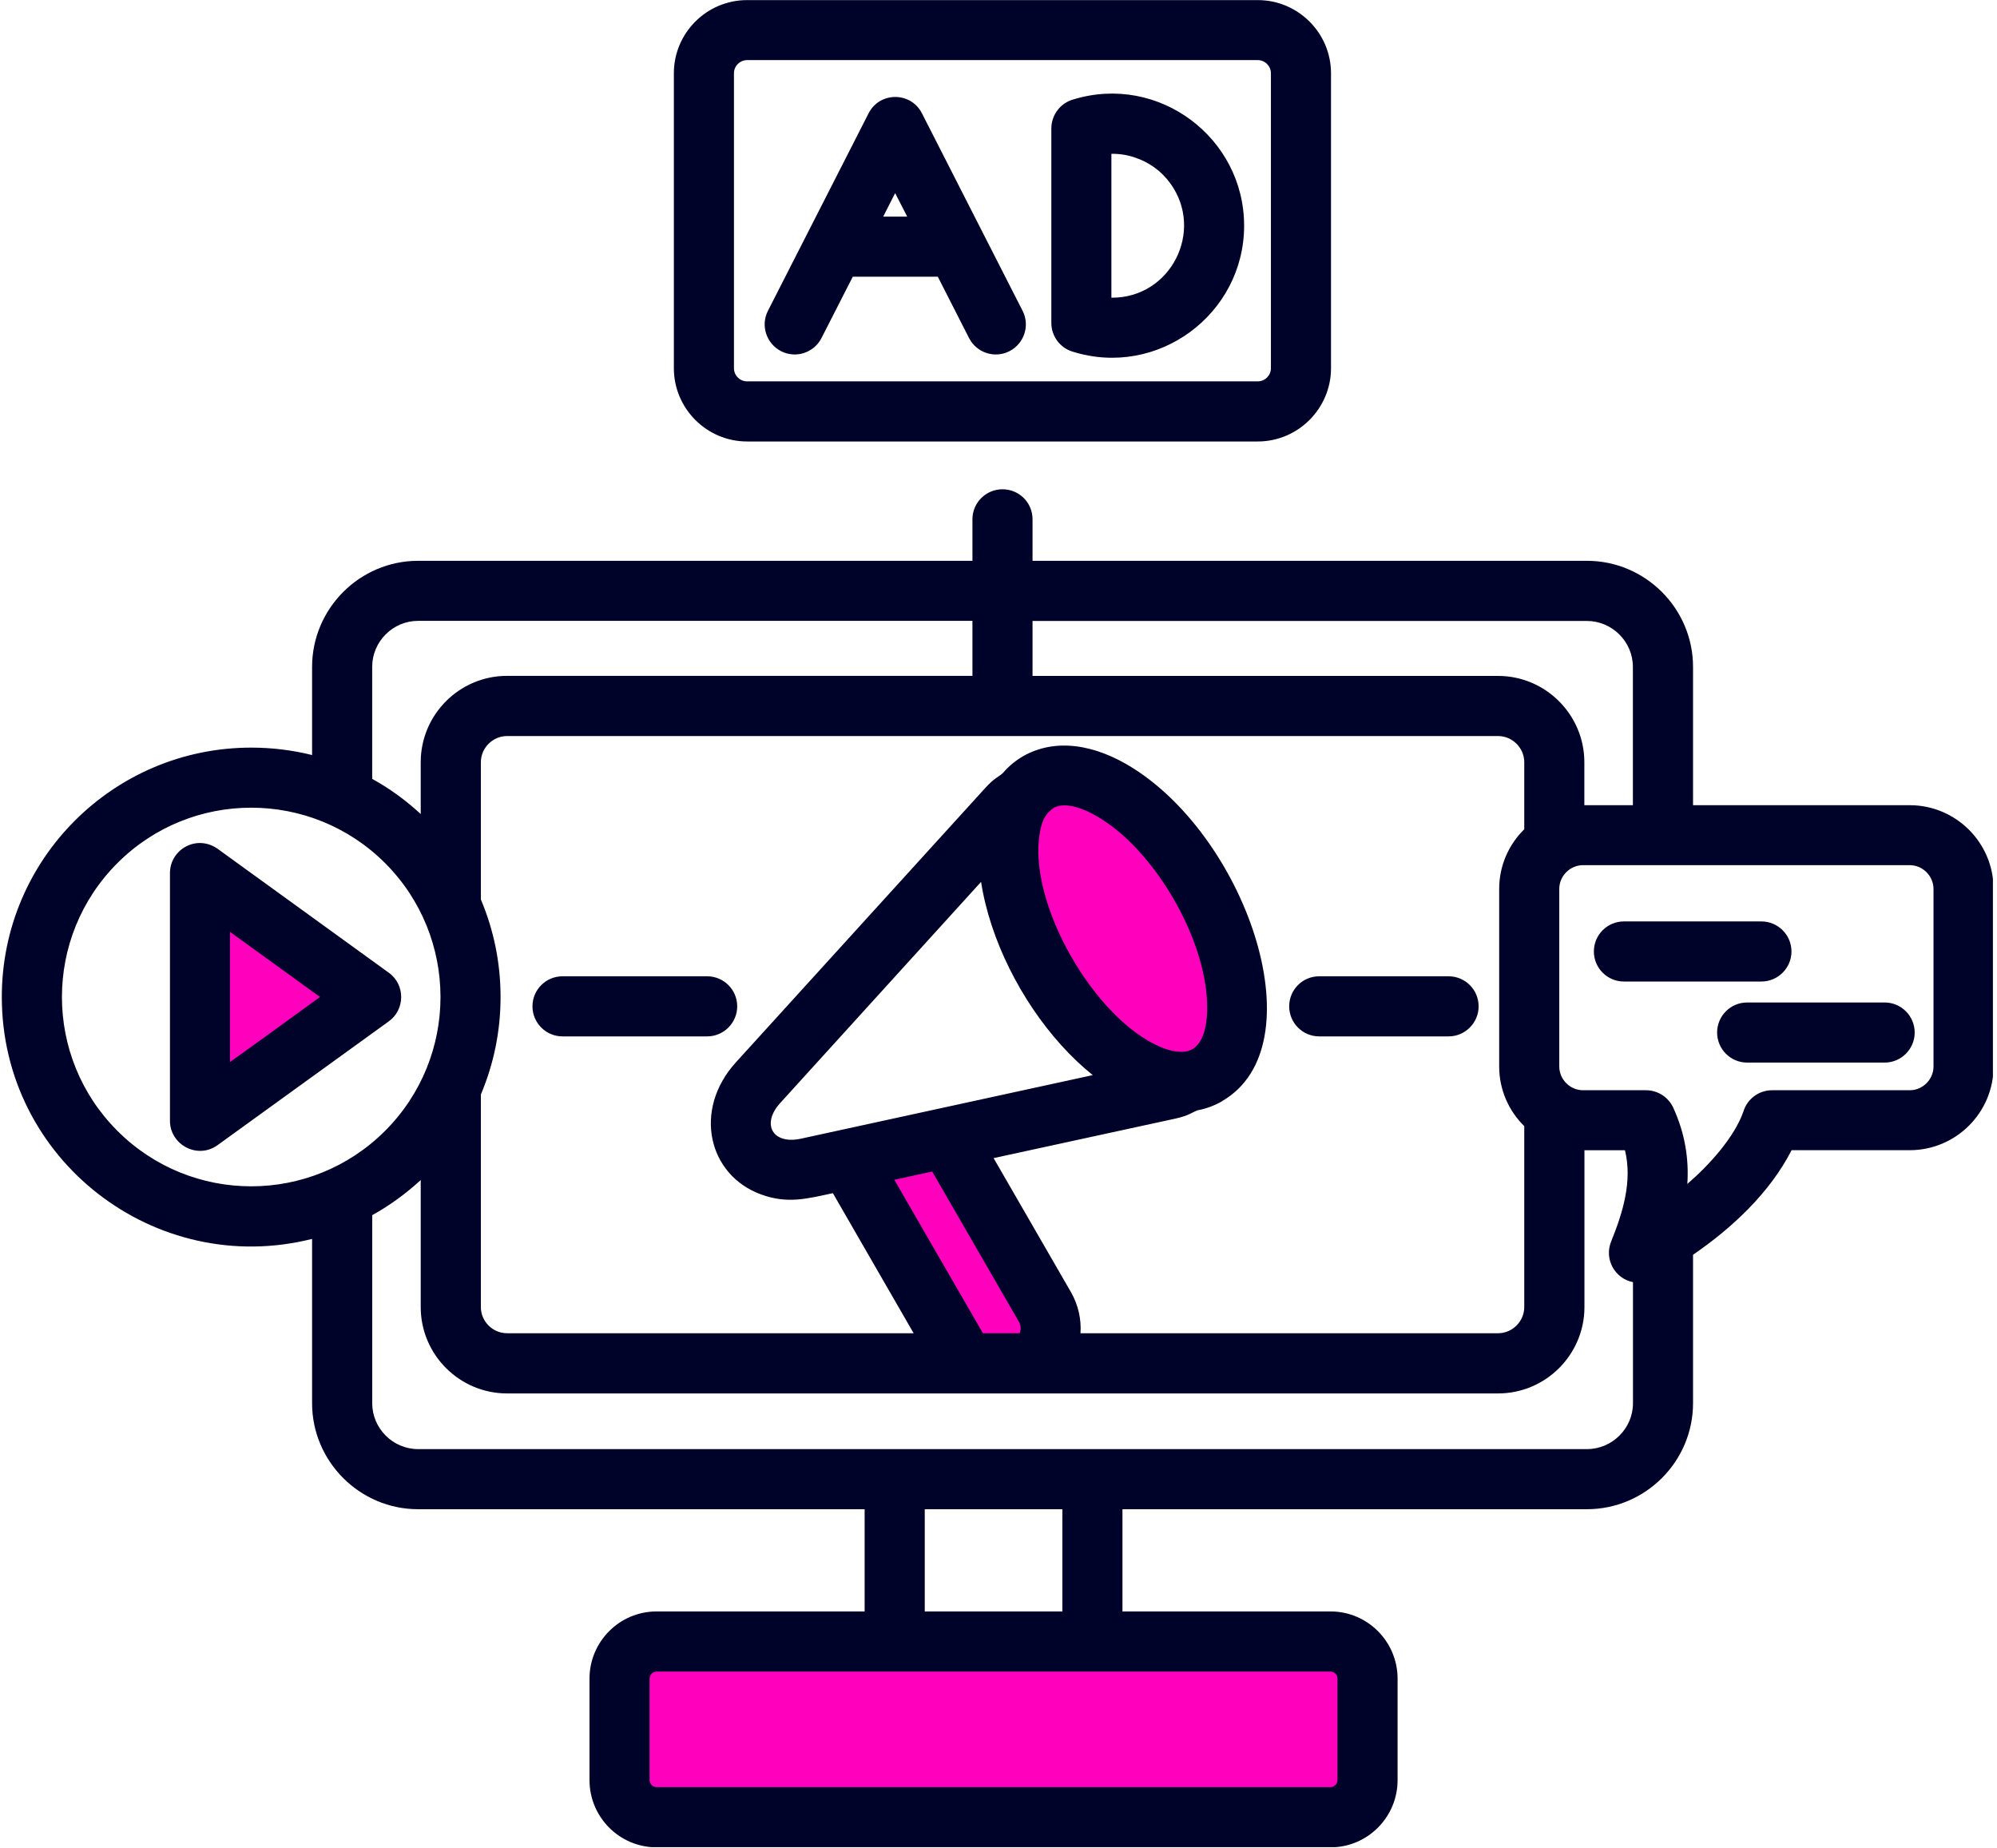
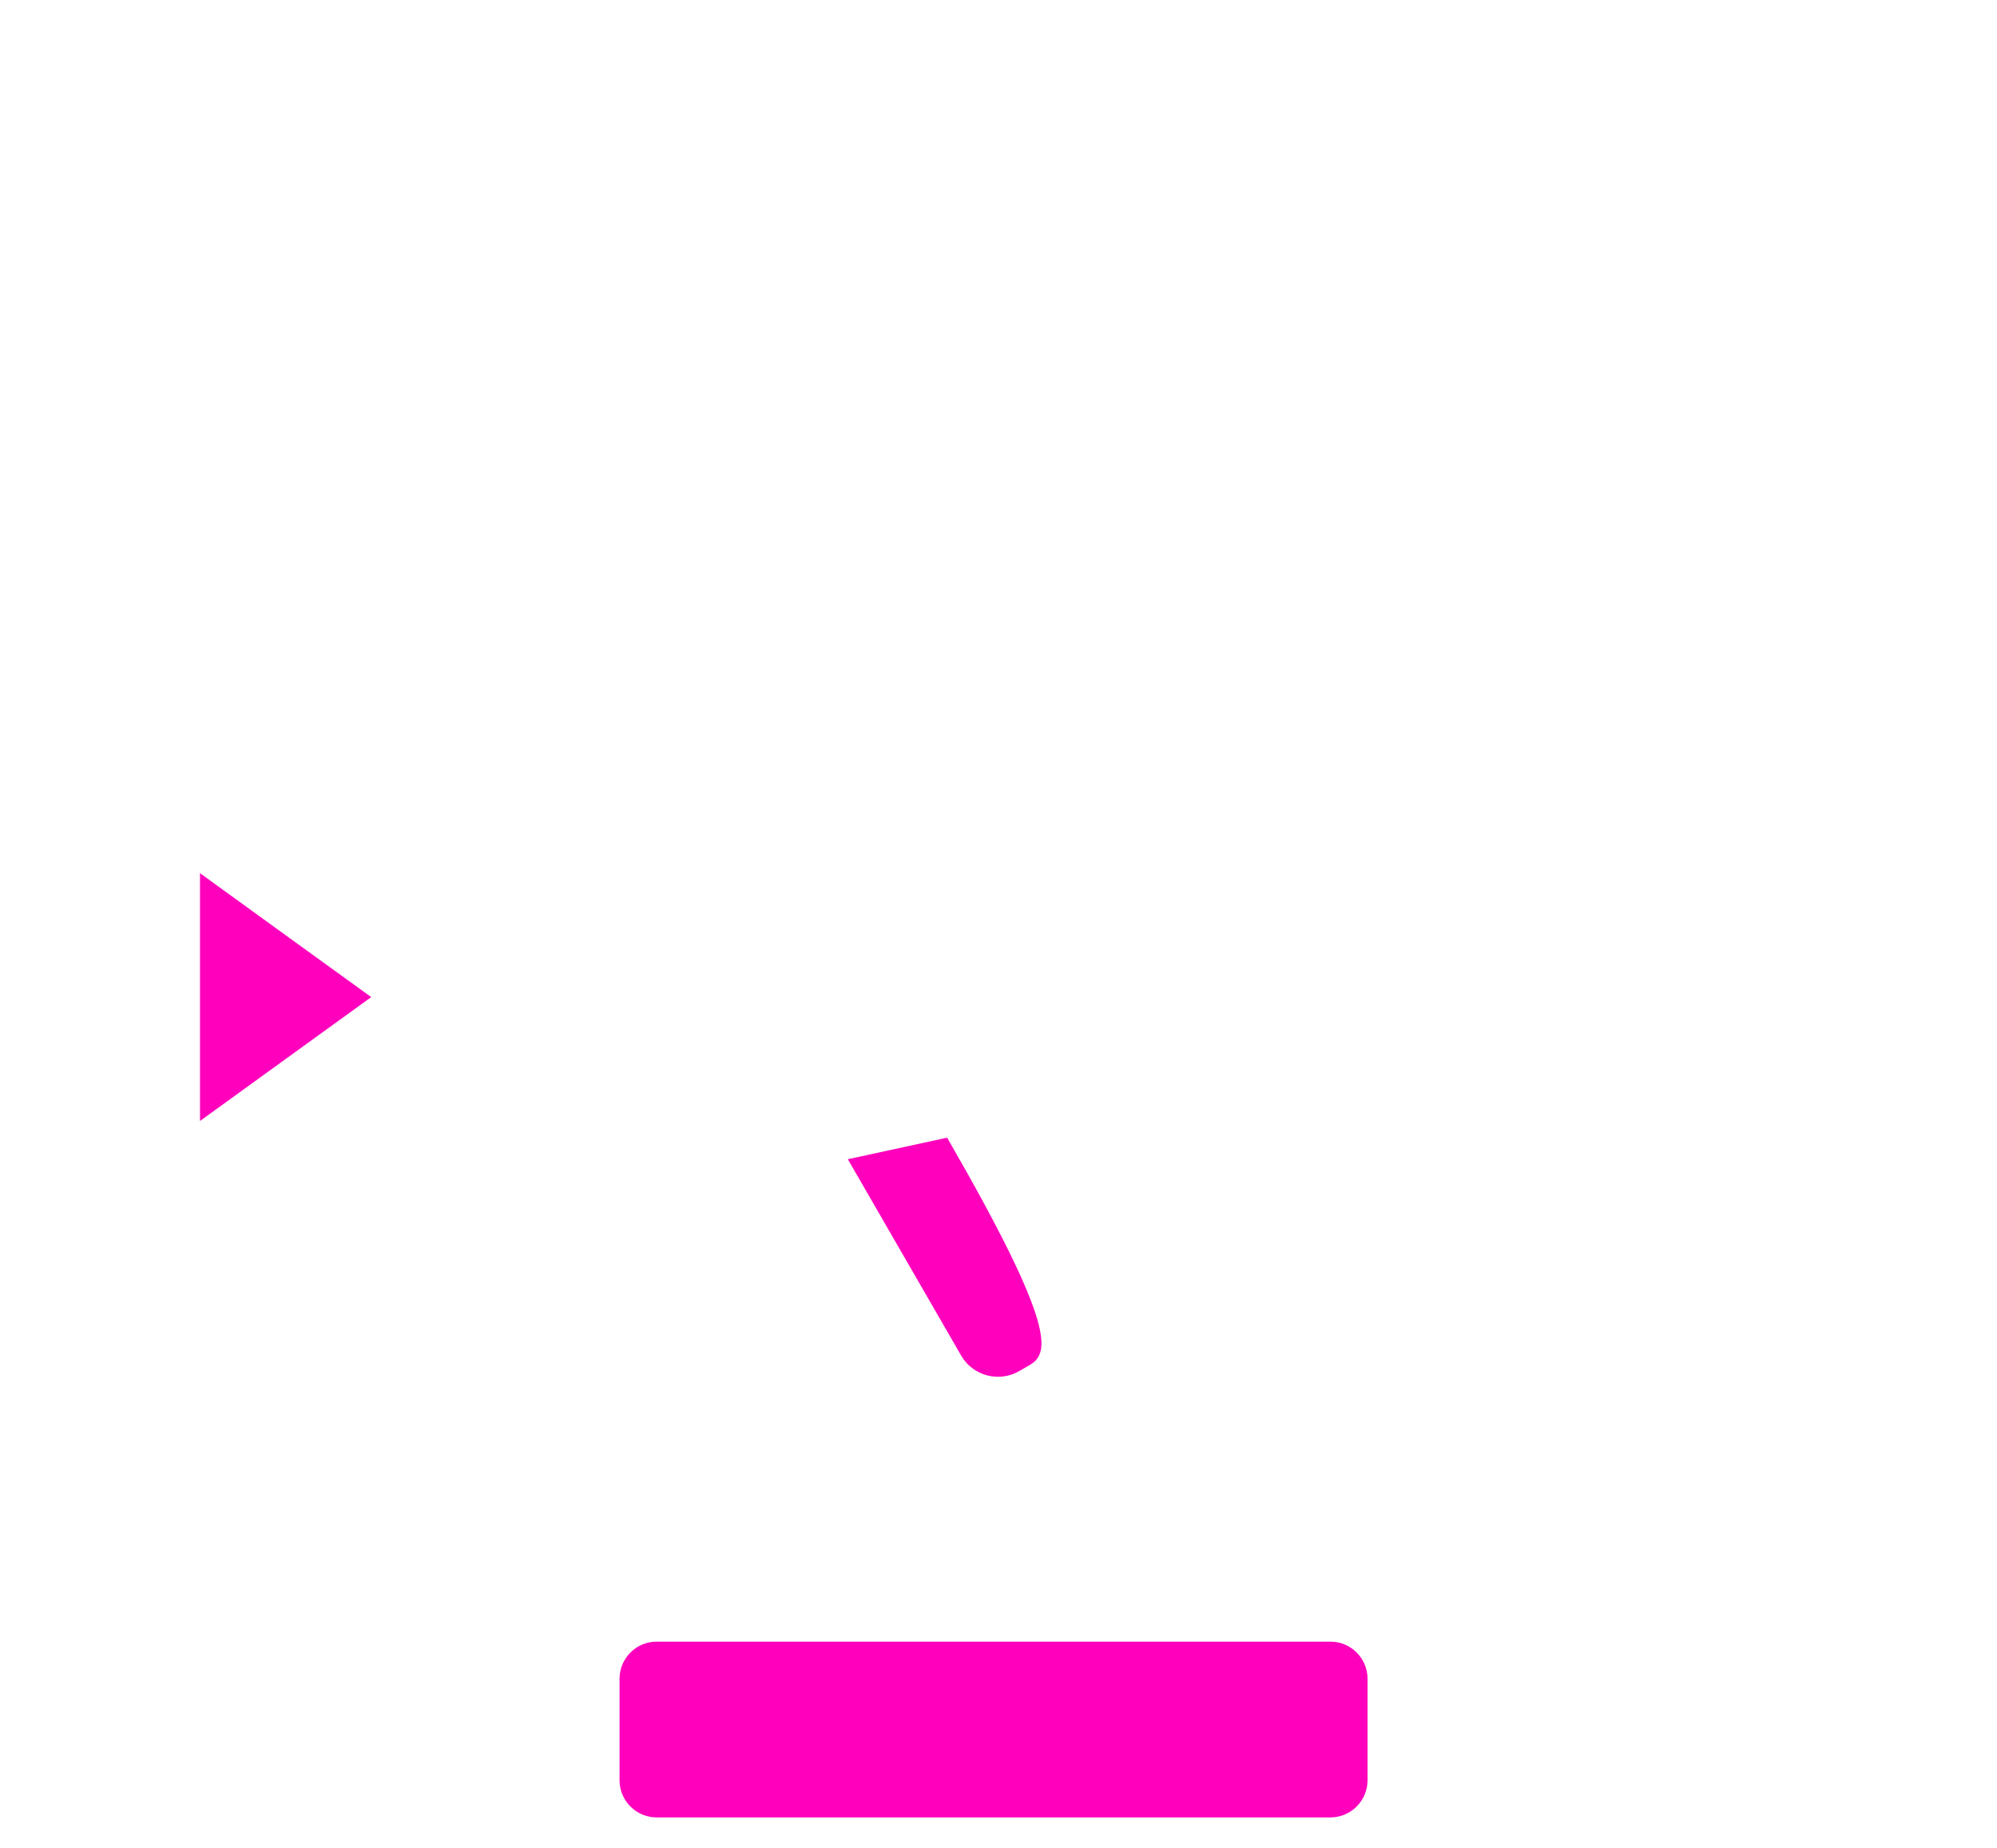
<svg xmlns="http://www.w3.org/2000/svg" width="576" viewBox="0 0 432 399.75" height="533" preserveAspectRatio="xMidYMid meet">
  <defs>
    <clipPath id="a12fc01032">
-       <path d="M 0.137 0 L 431.117 0 L 431.117 399.5 L 0.137 399.5 Z M 0.137 0 " clip-rule="nonzero" />
-     </clipPath>
+       </clipPath>
  </defs>
  <path fill="#ff00bd" d="M 142.031 355.055 L 287.828 355.055 C 292.219 355.055 295.832 358.656 295.832 363.086 L 295.832 385.039 C 295.832 389.457 292.227 393.07 287.828 393.07 L 142.031 393.07 C 137.637 393.07 134.023 389.465 134.023 385.039 L 134.023 363.086 C 134.023 358.656 137.637 355.055 142.031 355.055 Z M 142.031 355.055 " fill-opacity="1" fill-rule="evenodd" />
-   <path fill="#ff00bd" d="M 204.887 246.055 L 226.047 282.727 C 228.574 287.098 227.078 292.727 222.703 295.254 L 220.469 296.543 C 216.094 299.07 210.438 297.574 207.914 293.172 L 183.406 250.719 Z M 204.887 246.055 " fill-opacity="1" fill-rule="evenodd" />
-   <path fill="#ff00bd" d="M 224.598 169.195 C 233.781 163.906 249.422 173.773 259.531 191.277 C 269.645 208.781 270.379 227.262 261.195 232.582 C 252.012 237.875 236.375 228.004 226.262 210.5 C 216.148 192.996 215.414 174.508 224.598 169.195 Z M 224.598 169.195 " fill-opacity="1" fill-rule="evenodd" />
+   <path fill="#ff00bd" d="M 204.887 246.055 C 228.574 287.098 227.078 292.727 222.703 295.254 L 220.469 296.543 C 216.094 299.07 210.438 297.574 207.914 293.172 L 183.406 250.719 Z M 204.887 246.055 " fill-opacity="1" fill-rule="evenodd" />
  <path fill="#ff00bd" d="M 80.305 215.652 L 61.773 229.055 L 43.266 242.445 L 43.266 188.855 L 61.773 202.254 Z M 80.305 215.652 " fill-opacity="1" fill-rule="evenodd" />
  <g clip-path="url(#a12fc01032)">
    <path fill="#000329" d="M 377.953 229.816 C 374.352 229.816 371.453 226.891 371.453 223.316 C 371.453 219.738 374.352 216.816 377.953 216.816 L 407.695 216.816 C 411.281 216.816 414.195 219.738 414.195 223.316 C 414.195 226.891 411.273 229.816 407.695 229.816 Z M 351.297 212.285 C 347.691 212.285 344.793 209.359 344.793 205.785 C 344.793 202.207 347.691 199.285 351.297 199.285 L 381.039 199.285 C 384.613 199.285 387.539 202.207 387.539 205.785 C 387.539 209.367 384.613 212.285 381.039 212.285 Z M 84.012 220.965 L 47.055 247.68 C 42.707 250.809 36.766 247.578 36.766 242.418 L 36.766 188.828 C 36.766 183.645 42.719 180.246 47.352 183.777 L 84.121 210.391 C 87.754 213.016 87.625 218.469 84.012 220.965 Z M 57.984 223.789 L 69.219 215.625 L 49.746 201.539 L 49.746 229.703 Z M 54.352 161.695 C 58.883 161.695 63.305 162.25 67.512 163.301 L 67.512 144.246 C 67.512 131.609 77.828 121.293 90.438 121.293 L 210.363 121.293 L 210.363 112.293 C 210.363 108.719 213.289 105.82 216.863 105.82 C 220.469 105.82 223.363 108.719 223.363 112.293 L 223.363 121.293 L 343.289 121.293 C 355.93 121.293 366.246 131.609 366.246 144.246 L 366.246 174.148 L 413.121 174.148 C 423.121 174.148 431.254 182.281 431.254 192.254 L 431.254 230.66 C 431.254 240.633 423.121 248.766 413.121 248.766 L 387.566 248.766 C 382.828 258.008 374.668 265.613 366.246 271.379 L 366.246 303.488 C 366.246 316.098 355.93 326.414 343.289 326.414 L 242.816 326.414 L 242.816 348.523 L 287.828 348.523 C 295.832 348.523 302.332 355.055 302.332 363.059 L 302.332 385.008 C 302.332 393.016 295.832 399.543 287.828 399.543 L 142.031 399.543 C 134.023 399.543 127.523 393.016 127.523 385.008 L 127.523 363.059 C 127.523 355.055 134.023 348.523 142.031 348.523 L 187.039 348.523 L 187.039 326.414 L 90.438 326.414 C 77.828 326.414 67.512 316.098 67.512 303.488 L 67.512 267.953 C 33.551 276.477 0.391 250.84 0.391 215.625 C 0.391 185.828 24.555 161.695 54.352 161.695 Z M 80.512 168.453 C 84.328 170.562 87.828 173.117 91.012 176.059 L 91.012 164.844 C 91.012 154.57 99.379 146.176 109.676 146.176 L 210.363 146.176 L 210.363 134.281 L 90.438 134.281 C 84.988 134.281 80.512 138.758 80.512 144.227 Z M 104.023 194.539 C 106.762 201.012 108.285 208.141 108.285 215.625 C 108.285 223.129 106.762 230.234 104.023 236.715 L 104.023 282.699 C 104.023 285.781 106.574 288.352 109.676 288.352 L 197.641 288.352 L 180.168 258.055 C 174.559 259.262 170.352 260.422 164.66 258.34 C 153.238 254.211 149.812 240.105 159.18 229.777 L 213.086 170.48 C 215.137 168.215 215.852 168.168 216.93 167.211 C 218.164 165.762 219.641 164.527 221.32 163.551 C 228.219 159.633 236.773 160.867 245.141 166.16 C 270.062 181.93 284.91 226.25 264.406 238.125 L 264.406 238.152 C 262.727 239.129 260.934 239.789 259.086 240.133 C 257.926 240.531 257.266 241.266 254.297 241.926 L 214.941 250.477 L 231.656 279.43 C 233.262 282.195 233.949 285.383 233.734 288.352 L 324.078 288.352 C 327.18 288.352 329.734 285.773 329.734 282.699 L 329.734 243.559 C 326.391 240.27 324.309 235.711 324.309 230.66 L 324.309 192.254 C 324.309 187.203 326.391 182.645 329.734 179.355 L 329.734 164.852 C 329.734 161.77 327.18 159.195 324.078 159.195 L 109.676 159.195 C 106.574 159.195 104.023 161.777 104.023 164.852 Z M 91.023 255.211 C 87.836 258.137 84.336 260.711 80.52 262.816 L 80.52 303.488 C 80.52 308.941 84.996 313.414 90.445 313.414 L 343.301 313.414 C 348.75 313.414 353.254 308.941 353.254 303.488 L 353.254 277.305 C 349.281 276.512 346.969 272.297 348.547 268.461 C 351.07 262.25 353.152 255.434 351.52 248.777 L 342.754 248.777 L 342.754 282.707 C 342.754 292.977 334.359 301.371 324.086 301.371 L 109.676 301.371 C 99.391 301.371 91.012 292.977 91.012 282.707 L 91.012 255.211 Z M 83.305 186.672 C 67.305 170.691 41.371 170.691 25.398 186.672 C 9.398 202.672 9.398 228.609 25.398 244.578 C 41.379 260.578 67.305 260.578 83.305 244.578 C 99.285 228.598 99.285 202.672 83.305 186.672 Z M 223.363 134.293 L 223.363 146.188 L 324.07 146.188 C 334.34 146.188 342.734 154.582 342.734 164.852 L 342.734 174.148 L 353.234 174.148 L 353.234 144.246 C 353.234 138.766 348.73 134.301 343.281 134.301 L 223.363 134.301 Z M 413.121 187.117 C 389.562 187.117 366.004 187.117 342.445 187.117 C 339.66 187.117 337.309 189.43 337.309 192.254 L 337.309 230.66 C 337.309 233.473 339.652 235.797 342.445 235.797 L 356.059 235.797 C 358.512 235.797 360.852 237.188 361.957 239.555 C 364.582 245.293 365.355 250.773 365.012 256.059 C 369.746 252 375.227 245.926 377.148 240.375 C 377.965 237.719 380.434 235.797 383.359 235.797 L 413.129 235.797 C 415.941 235.797 418.266 233.457 418.266 230.66 L 418.266 192.254 C 418.254 189.457 415.934 187.117 413.121 187.117 Z M 152.977 211.152 C 156.551 211.152 159.477 214.047 159.477 217.652 C 159.477 221.227 156.551 224.152 152.977 224.152 L 121.684 224.152 C 118.102 224.152 115.184 221.227 115.184 217.652 C 115.184 214.047 118.109 211.152 121.684 211.152 Z M 285.383 224.152 C 281.781 224.152 278.883 221.227 278.883 217.652 C 278.883 214.047 281.781 211.152 285.383 211.152 L 313.363 211.152 C 316.945 211.152 319.863 214.047 319.863 217.652 C 319.863 221.227 316.938 224.152 313.363 224.152 Z M 221.211 67.219 C 222.844 70.406 221.555 74.324 218.367 75.957 C 215.156 77.594 211.266 76.301 209.629 73.117 L 202.871 59.848 L 184.477 59.848 L 177.707 73.117 C 176.07 76.301 172.18 77.594 168.969 75.957 C 165.781 74.324 164.492 70.406 166.125 67.219 L 187.891 24.523 C 190.262 19.816 197.031 19.762 199.445 24.523 Z M 196.25 46.848 L 193.641 41.77 L 191.059 46.848 Z M 232.23 21.496 C 250.656 15.887 269.133 29.789 269.133 48.816 C 269.133 67.926 250.441 81.875 231.961 76.031 C 229.195 75.16 227.43 72.605 227.43 69.848 L 227.43 27.785 C 227.441 24.766 229.473 22.238 232.23 21.496 Z M 245.473 34.059 C 243.867 33.504 242.16 33.242 240.422 33.27 L 240.422 64.387 C 253.293 64.488 260.582 49.938 253.191 39.695 C 251.238 36.977 248.527 35.055 245.473 34.059 Z M 161.613 0.02 L 272.086 0.02 C 280.797 0.02 287.93 7.121 287.93 15.84 L 287.93 79.645 C 287.93 88.355 280.797 95.484 272.086 95.484 L 161.613 95.484 C 152.875 95.484 145.773 88.355 145.773 79.645 L 145.773 15.84 C 145.773 7.133 152.875 0.02 161.613 0.02 Z M 272.086 13 L 161.613 13 C 160.062 13 158.773 14.289 158.773 15.84 L 158.773 79.645 C 158.773 81.195 160.062 82.484 161.613 82.484 L 272.086 82.484 C 273.637 82.484 274.93 81.195 274.93 79.645 L 274.93 15.84 C 274.93 14.289 273.637 13 272.086 13 Z M 228.082 174.641 C 226.133 175.902 225.398 177.453 224.926 180.191 C 222.297 195.402 236.82 220.566 251.223 226.52 C 253.328 227.391 256.086 227.996 257.934 226.91 L 257.934 226.938 C 260.273 225.543 261.332 221.828 261.121 216.723 C 260.562 202.746 250.09 184.613 238.277 177.137 C 234.125 174.535 230.449 173.516 228.082 174.641 Z M 229.52 226 C 220.914 216.445 214.172 203.285 212.23 190.73 L 168.801 238.535 C 164.641 243.086 167.094 247.617 173.277 246.27 L 236.391 232.527 C 234.023 230.633 231.758 228.469 229.52 226 Z M 220.578 288.352 C 220.895 287.59 220.867 286.672 220.449 285.93 L 201.652 253.375 L 193.465 255.164 L 212.629 288.352 Z M 287.828 361.527 L 142.031 361.527 C 141.211 361.527 140.523 362.211 140.523 363.047 L 140.523 385 C 140.523 385.816 141.211 386.523 142.031 386.523 L 287.828 386.523 C 288.645 386.523 289.332 385.809 289.332 385 L 289.332 363.047 C 289.332 362.211 288.645 361.527 287.828 361.527 Z M 200.047 326.414 L 200.047 348.523 L 229.816 348.523 L 229.816 326.414 Z M 200.047 326.414 " fill-opacity="1" fill-rule="nonzero" />
  </g>
</svg>